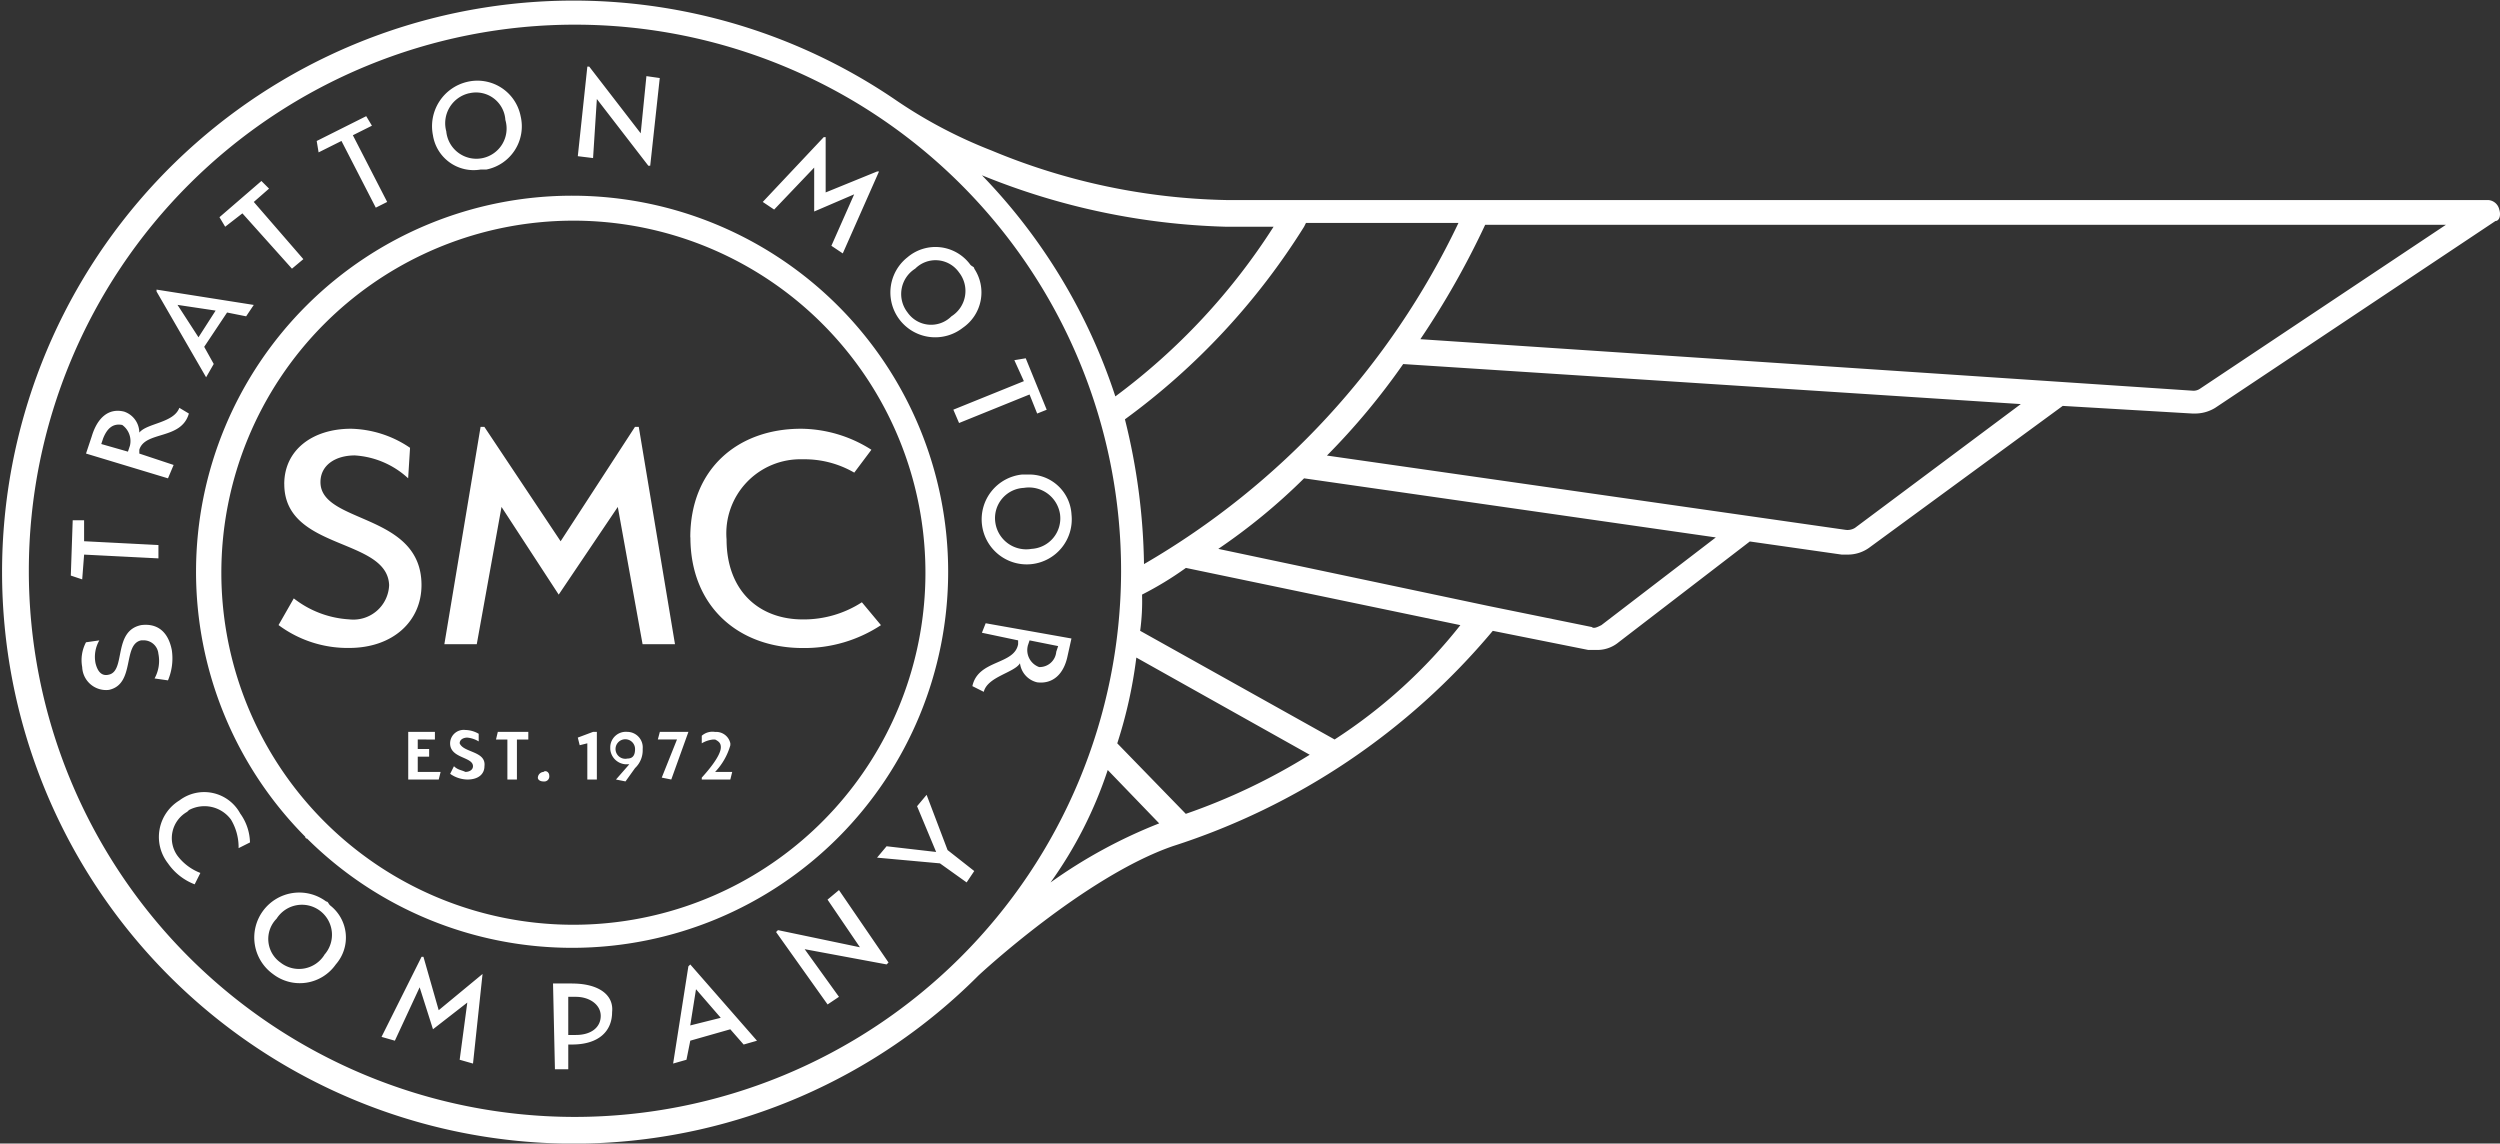
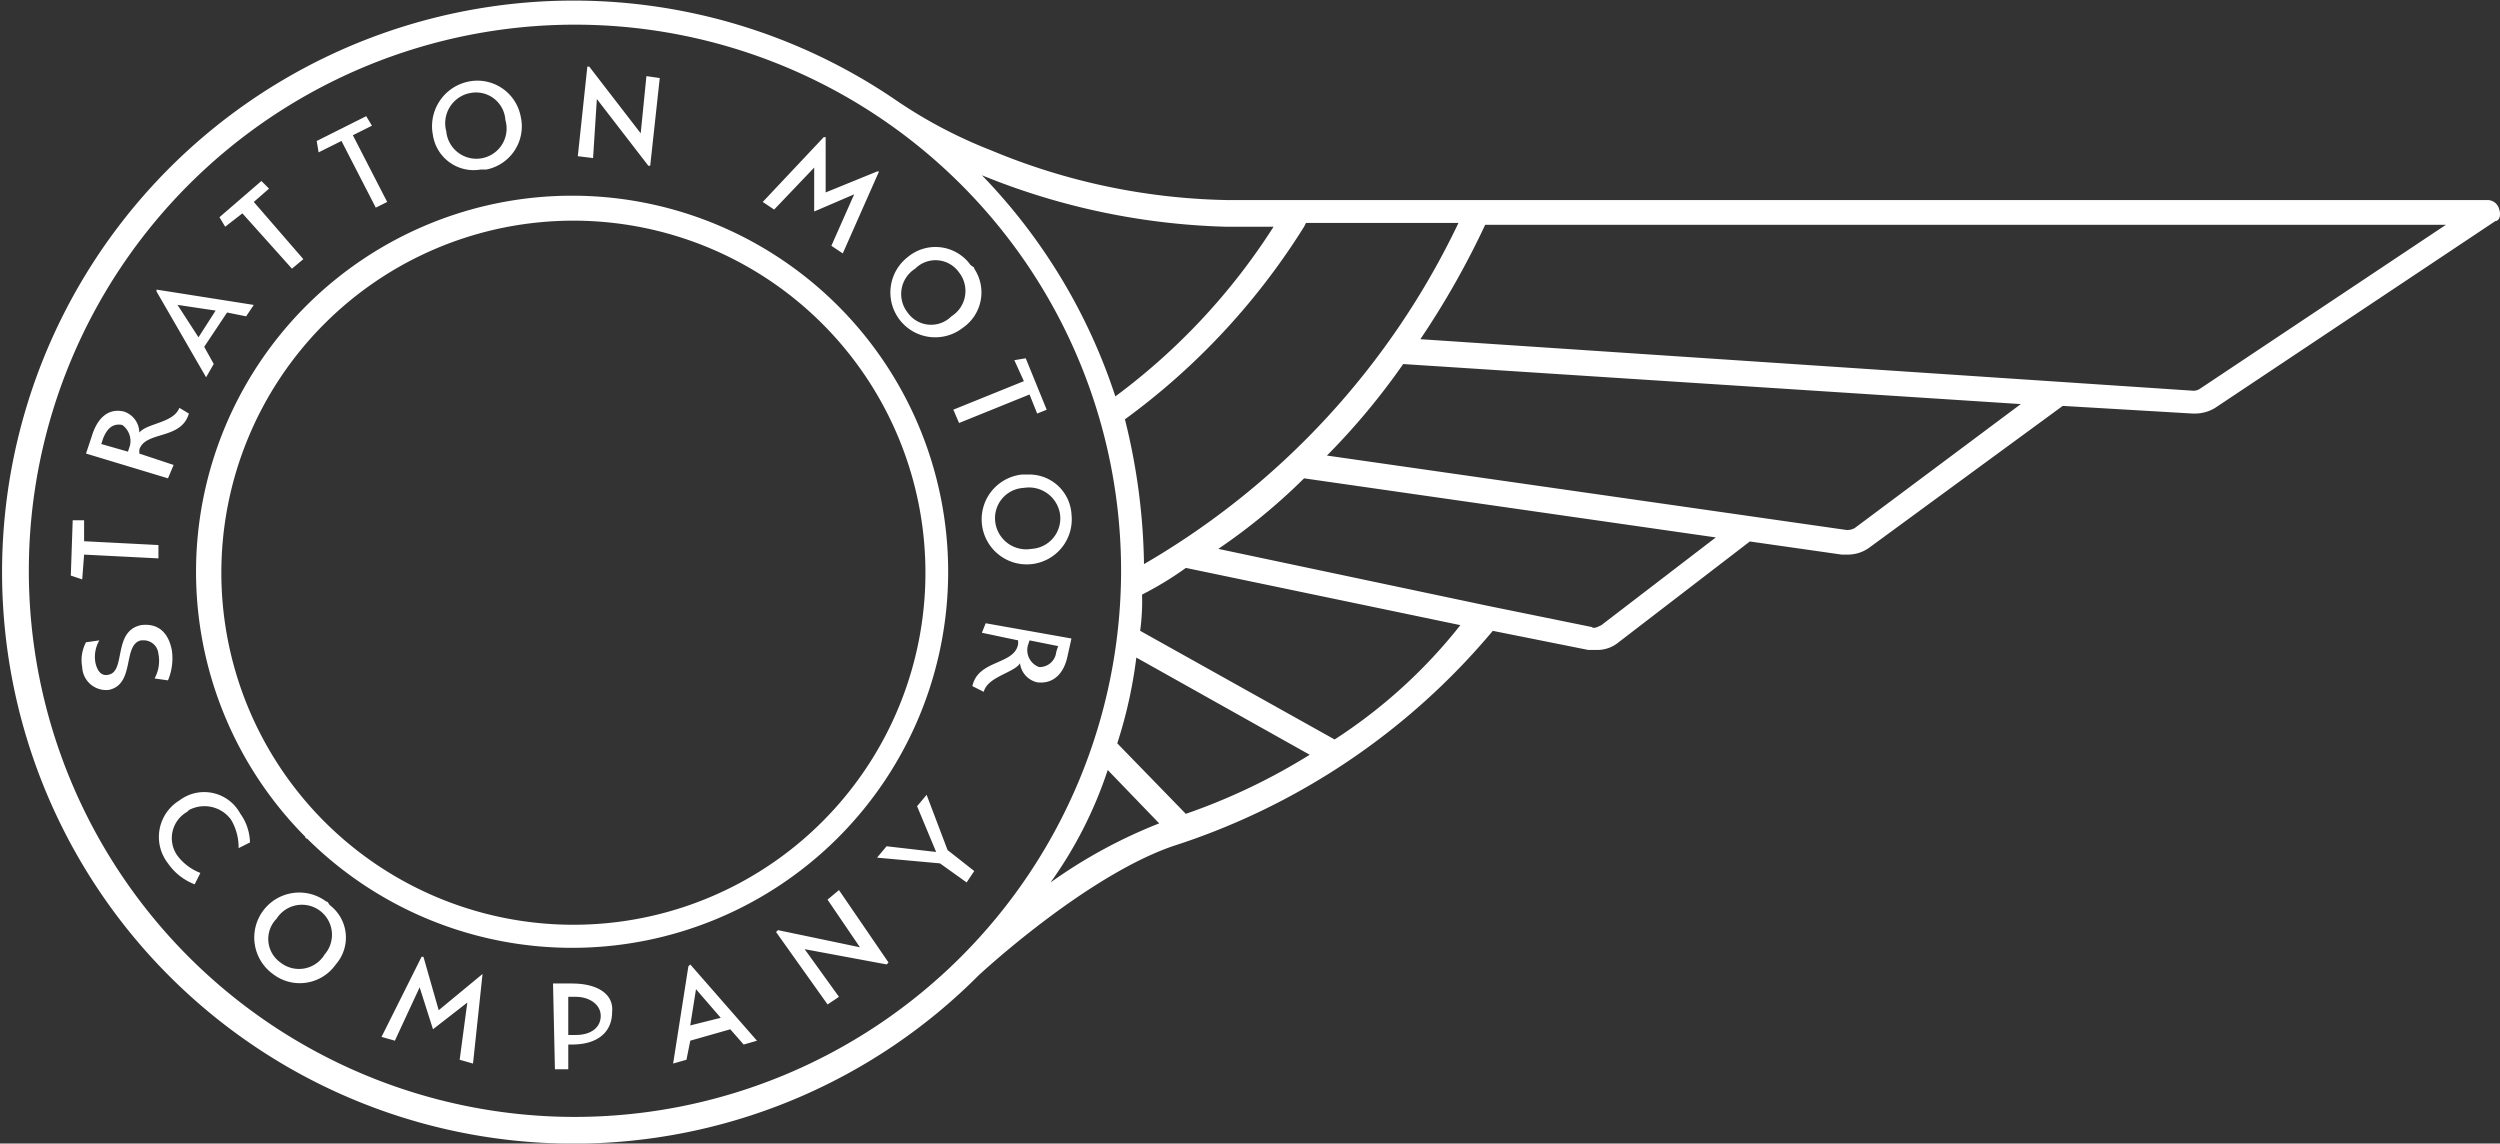
<svg xmlns="http://www.w3.org/2000/svg" id="Group_436" data-name="Group 436" width="153.659" height="70.285" viewBox="0 0 153.659 70.285">
  <rect x="0" y="0" width="153.659" height="70.285" fill="#333333" stroke="none" />
  <path id="Path_117" data-name="Path 117" d="M153.614,12.881a.743.743,0,0,0-.7-.586H75.349A39.377,39.377,0,0,1,60.939,9.249a29.191,29.191,0,0,1-5.975-3.163A35.128,35.128,0,1,0,60.118,59.98c.117-.117,6.561-6.092,11.95-7.967A42.612,42.612,0,0,0,91.752,38.774l5.858,1.172h.469a2.045,2.045,0,0,0,1.406-.469l8.084-6.21h-.117l5.741.82h.351a2.251,2.251,0,0,0,1.406-.469l11.833-8.67,7.967.469h.117a2.361,2.361,0,0,0,1.289-.351l17.223-11.482C153.614,13.584,153.731,13.233,153.614,12.881Zm-83.3,21.792a38.705,38.705,0,0,0-1.172-8.9A42.529,42.529,0,0,0,80.153,13.936l.117-.234h9.373A48.179,48.179,0,0,1,70.312,34.673M68.085,47.327l3.163,3.281a30.862,30.862,0,0,0-6.678,3.632,25.653,25.653,0,0,0,3.515-6.912m.586-1.64a28.389,28.389,0,0,0,1.172-5.272L80.5,46.39a37.805,37.805,0,0,1-7.616,3.632Zm6.678-31.751h2.929a39.236,39.236,0,0,1-9.725,10.427,35.289,35.289,0,0,0-8.2-13.591,42.654,42.654,0,0,0,15,3.163M35.28,68.65A33.567,33.567,0,1,1,68.906,35.142,33.6,33.6,0,0,1,35.28,68.65m46.748-23.2-11.95-6.678a13.449,13.449,0,0,0,.117-2.226,20.626,20.626,0,0,0,2.695-1.64L89.76,38.423a31.841,31.841,0,0,1-7.733,7.03m16.4-7.03c-.234.117-.469.234-.586.117l-6.327-1.289L74.881,33.736A37.044,37.044,0,0,0,80.153,29.4l25.307,3.632Zm15.583-5.975a.878.878,0,0,1-.586.117L81.559,28a42.609,42.609,0,0,0,4.686-5.624l37.961,2.46Zm21.206-8.553a.7.7,0,0,1-.469.117v0L87.3,20.848a51.724,51.724,0,0,0,3.984-7.03h59.049ZM18.878,51.545a23.114,23.114,0,1,0-.117-.117.115.115,0,0,0,.117.117m1.054-31.634a21.638,21.638,0,1,1-6.327,15.348,21.638,21.638,0,0,1,6.327-15.348m39.249.234a2.635,2.635,0,0,0,.7-3.632c0-.117-.117-.117-.234-.234a2.654,2.654,0,0,0-3.866-.469,2.754,2.754,0,1,0,3.4,4.335m-2.929-3.632a1.763,1.763,0,0,1,2.695.234,1.84,1.84,0,0,1-.469,2.695,1.763,1.763,0,0,1-2.695-.234,1.84,1.84,0,0,1,.469-2.695m4.1,22.378,2.226.469v.234c-.234,1.289-2.46.937-2.812,2.578l.7.351c.234-.937,1.874-1.172,2.226-1.757a1.375,1.375,0,0,0,1.054,1.172c.937.117,1.64-.469,1.875-1.64l.234-1.054-5.272-.937Zm2.812.82.117-.351,1.757.351-.117.351A1.026,1.026,0,0,1,63.868,41a1.108,1.108,0,0,1-.7-1.289M47.582,12.881l-.7-.469,3.749-3.984h.117v3.4l3.163-1.289h.117L51.8,15.576l-.7-.469L52.5,11.944,50.043,13V10.3Zm-17.691-2.46A2.708,2.708,0,0,0,32,7.14a2.708,2.708,0,0,0-3.281-2.109A2.8,2.8,0,0,0,26.61,8.312a2.532,2.532,0,0,0,2.929,2.109ZM28.836,5.734a1.805,1.805,0,0,1,2.226,1.64,1.858,1.858,0,1,1-3.632.7,1.891,1.891,0,0,1,1.406-2.343m7.616,3.984L35.514,9.6,36.1,4.094h.117l3.163,4.1.351-3.515.82.117-.586,5.389h-.117l-3.163-4.1ZM13.137,22.371l-.586-1.054,1.406-2.109,1.172.234.469-.7L9.622,17.8v.117l3.046,5.272ZM10.91,18.739l2.343.351L12.2,20.731ZM5.052,35.611l-.7-.234.117-3.4h.7v1.289l4.569.234v.82L5.17,34.088ZM9.5,41.7a2.234,2.234,0,0,0,.234-1.523.906.906,0,0,0-.937-.82H8.684c-1.172.234-.351,2.695-1.992,3.046A1.47,1.47,0,0,1,5.052,41a2.342,2.342,0,0,1,.234-1.523l.82-.117a2.016,2.016,0,0,0-.234,1.406c.117.469.351.82.82.7,1.054-.234.234-2.695,1.992-3.046.937-.117,1.64.351,1.874,1.523a3.476,3.476,0,0,1-.234,1.875Zm1.172-13.122-2.109-.7v-.234c.351-1.172,2.578-.586,3.046-2.226l-.586-.351c-.351.937-1.992.937-2.46,1.523A1.371,1.371,0,0,0,7.63,25.3c-.937-.234-1.64.351-1.992,1.523l-.351,1.054L10.325,29.4ZM7.981,27.409l-.117.351-1.64-.469.117-.351c.234-.586.586-.937,1.172-.82a1.216,1.216,0,0,1,.469,1.289m11.6-18.043-.117-.7L22.509,7.14l.351.586-1.172.586,2.109,4.1-.7.351-2.109-4.1ZM13.84,13.936l-.351-.586,2.578-2.226.469.469-.937.82,3.046,3.515-.7.586-3.046-3.4ZM62.813,29.167a2.769,2.769,0,1,0,3.046,2.46,2.6,2.6,0,0,0-2.695-2.46Zm2.343,2.46A1.877,1.877,0,0,1,63.4,33.736a1.917,1.917,0,0,1-2.226-1.64,1.86,1.86,0,0,1,1.757-2.109,1.932,1.932,0,0,1,2.226,1.64m-2.226-8.2-.586-1.289.7-.117,1.289,3.163-.586.234-.469-1.172L58.947,26l-.351-.82ZM51.566,54.708l3.046,4.452-.117.117-5.038-.937,2.109,2.929-.7.469L47.7,57.286l.117-.117,5.038,1.054-1.992-2.929ZM42.31,59.395l-.937,5.975.82-.234.234-1.172,2.46-.7.82.937.82-.234-4.1-4.687Zm.469,1.406L44.3,62.558l-1.875.469Zm-28-10.779a3.157,3.157,0,0,1,.586,1.757l-.7.351a3.307,3.307,0,0,0-.469-1.757,2.025,2.025,0,0,0-2.578-.586L11.5,49.9A1.858,1.858,0,0,0,10.91,52.6a3.2,3.2,0,0,0,1.406,1.054l-.351.7a3.523,3.523,0,0,1-1.64-1.289,2.631,2.631,0,0,1,.7-3.866,2.519,2.519,0,0,1,3.749.82M35.163,60.449H33.991l.117,5.272h.82V64.2h.234c1.64,0,2.46-.82,2.46-1.992.117-1.054-.82-1.757-2.46-1.757m.234,3.163h-.469V61.269H35.4c.82,0,1.523.469,1.523,1.172s-.586,1.172-1.523,1.172m-5.741-3.749-.586,5.507-.82-.234.469-3.515-2.109,1.64-.82-2.578-1.523,3.281-.82-.234,2.46-4.921h.117l.937,3.281Zm-9.607-4.452a2.765,2.765,0,1,0-3.28,4.452,2.7,2.7,0,0,0,3.866-.586,2.5,2.5,0,0,0-.351-3.632c-.117-.117-.117-.234-.234-.234m-.117,3.281a1.84,1.84,0,0,1-2.695.469A1.774,1.774,0,0,1,17,56.466a1.846,1.846,0,1,1,2.929,2.226m38.312-6.444,1.64,1.289-.469.7-1.64-1.172-3.866-.351.586-.7,3.046.351-1.172-2.812.586-.7Z" transform="translate(0 0)" fill="#fff" />
-   <path id="Path_118" data-name="Path 118" d="M141.744,211.92h-1.992l2.226-13.356h.234l4.686,7.03,4.569-7.03h.234l2.226,13.356h-1.992l-1.523-8.436-3.632,5.389-3.515-5.389Zm-11.833-9.842c0-2.109,1.757-3.4,4.1-3.4a6.691,6.691,0,0,1,3.632,1.172l-.117,1.874a5.311,5.311,0,0,0-3.28-1.406c-1.172,0-2.109.586-2.109,1.64,0,2.577,6.21,1.874,6.21,6.327,0,2.226-1.757,3.866-4.452,3.866a7.11,7.11,0,0,1-4.335-1.406l.937-1.64a6.084,6.084,0,0,0,3.4,1.289,2.2,2.2,0,0,0,2.46-2.109c-.117-2.929-6.444-2.109-6.444-6.21m24.955,3.281c0-4.218,2.929-6.678,6.8-6.678A8.154,8.154,0,0,1,166,199.97l-1.054,1.406a6.08,6.08,0,0,0-3.163-.82,4.553,4.553,0,0,0-4.686,4.921c0,3.163,1.992,4.921,4.686,4.921a6.578,6.578,0,0,0,3.632-1.054l1.172,1.406a8.552,8.552,0,0,1-4.8,1.406c-3.983,0-6.912-2.578-6.912-6.8" transform="translate(-112.44 -172.326)" fill="#fff" />
-   <path id="Path_119" data-name="Path 119" d="M201.218,339.662h.234v2.929h-.586v-2.226l-.469.117-.117-.469Zm7.5,2.46h1.054l-.117.469H207.9v-.117c1.172-1.289,1.172-1.757,1.172-1.874,0-.234-.117-.352-.351-.469H208.6a1.667,1.667,0,0,0-.7.234V339.9a.988.988,0,0,1,.82-.234.891.891,0,0,1,.937.7v.117a3.935,3.935,0,0,1-.937,1.64m-13.356-2.46h1.875v.469h-.7v2.46h-.586v-2.46h-.7Zm3.163,2.695a.311.311,0,0,1-.351.351c-.234,0-.351-.117-.351-.234a.374.374,0,0,1,.351-.352c.117-.117.351,0,.351.234m-3.984-.586c0,.469-.351.82-1.054.82a1.89,1.89,0,0,1-1.054-.351l.234-.469c.234.234.469.234.7.351.234,0,.469-.117.469-.351,0-.586-1.406-.469-1.406-1.406a.836.836,0,0,1,.937-.82,1.693,1.693,0,0,1,.82.234v.469a1.665,1.665,0,0,0-.7-.234c-.234,0-.469.117-.469.351.234.586,1.64.469,1.523,1.406m8.787-2.109a.957.957,0,0,0-1.054.937v.117a1.008,1.008,0,0,0,.937.937h.234l-.82.937.586.117.586-.82a1.5,1.5,0,0,0,.469-1.172.957.957,0,0,0-.937-1.054m0,1.64a.6.6,0,1,1,.469-.586c0,.352-.117.586-.469.586m1.992-1.64h1.757l-1.054,2.929-.586-.117.937-2.343H205.2Zm-14.88.469v.586h.7v.469h-.7v.937h1.406l-.117.469h-1.874v-2.929h1.64v.469Z" transform="translate(-164.767 -294.678)" fill="#fff" />
</svg>